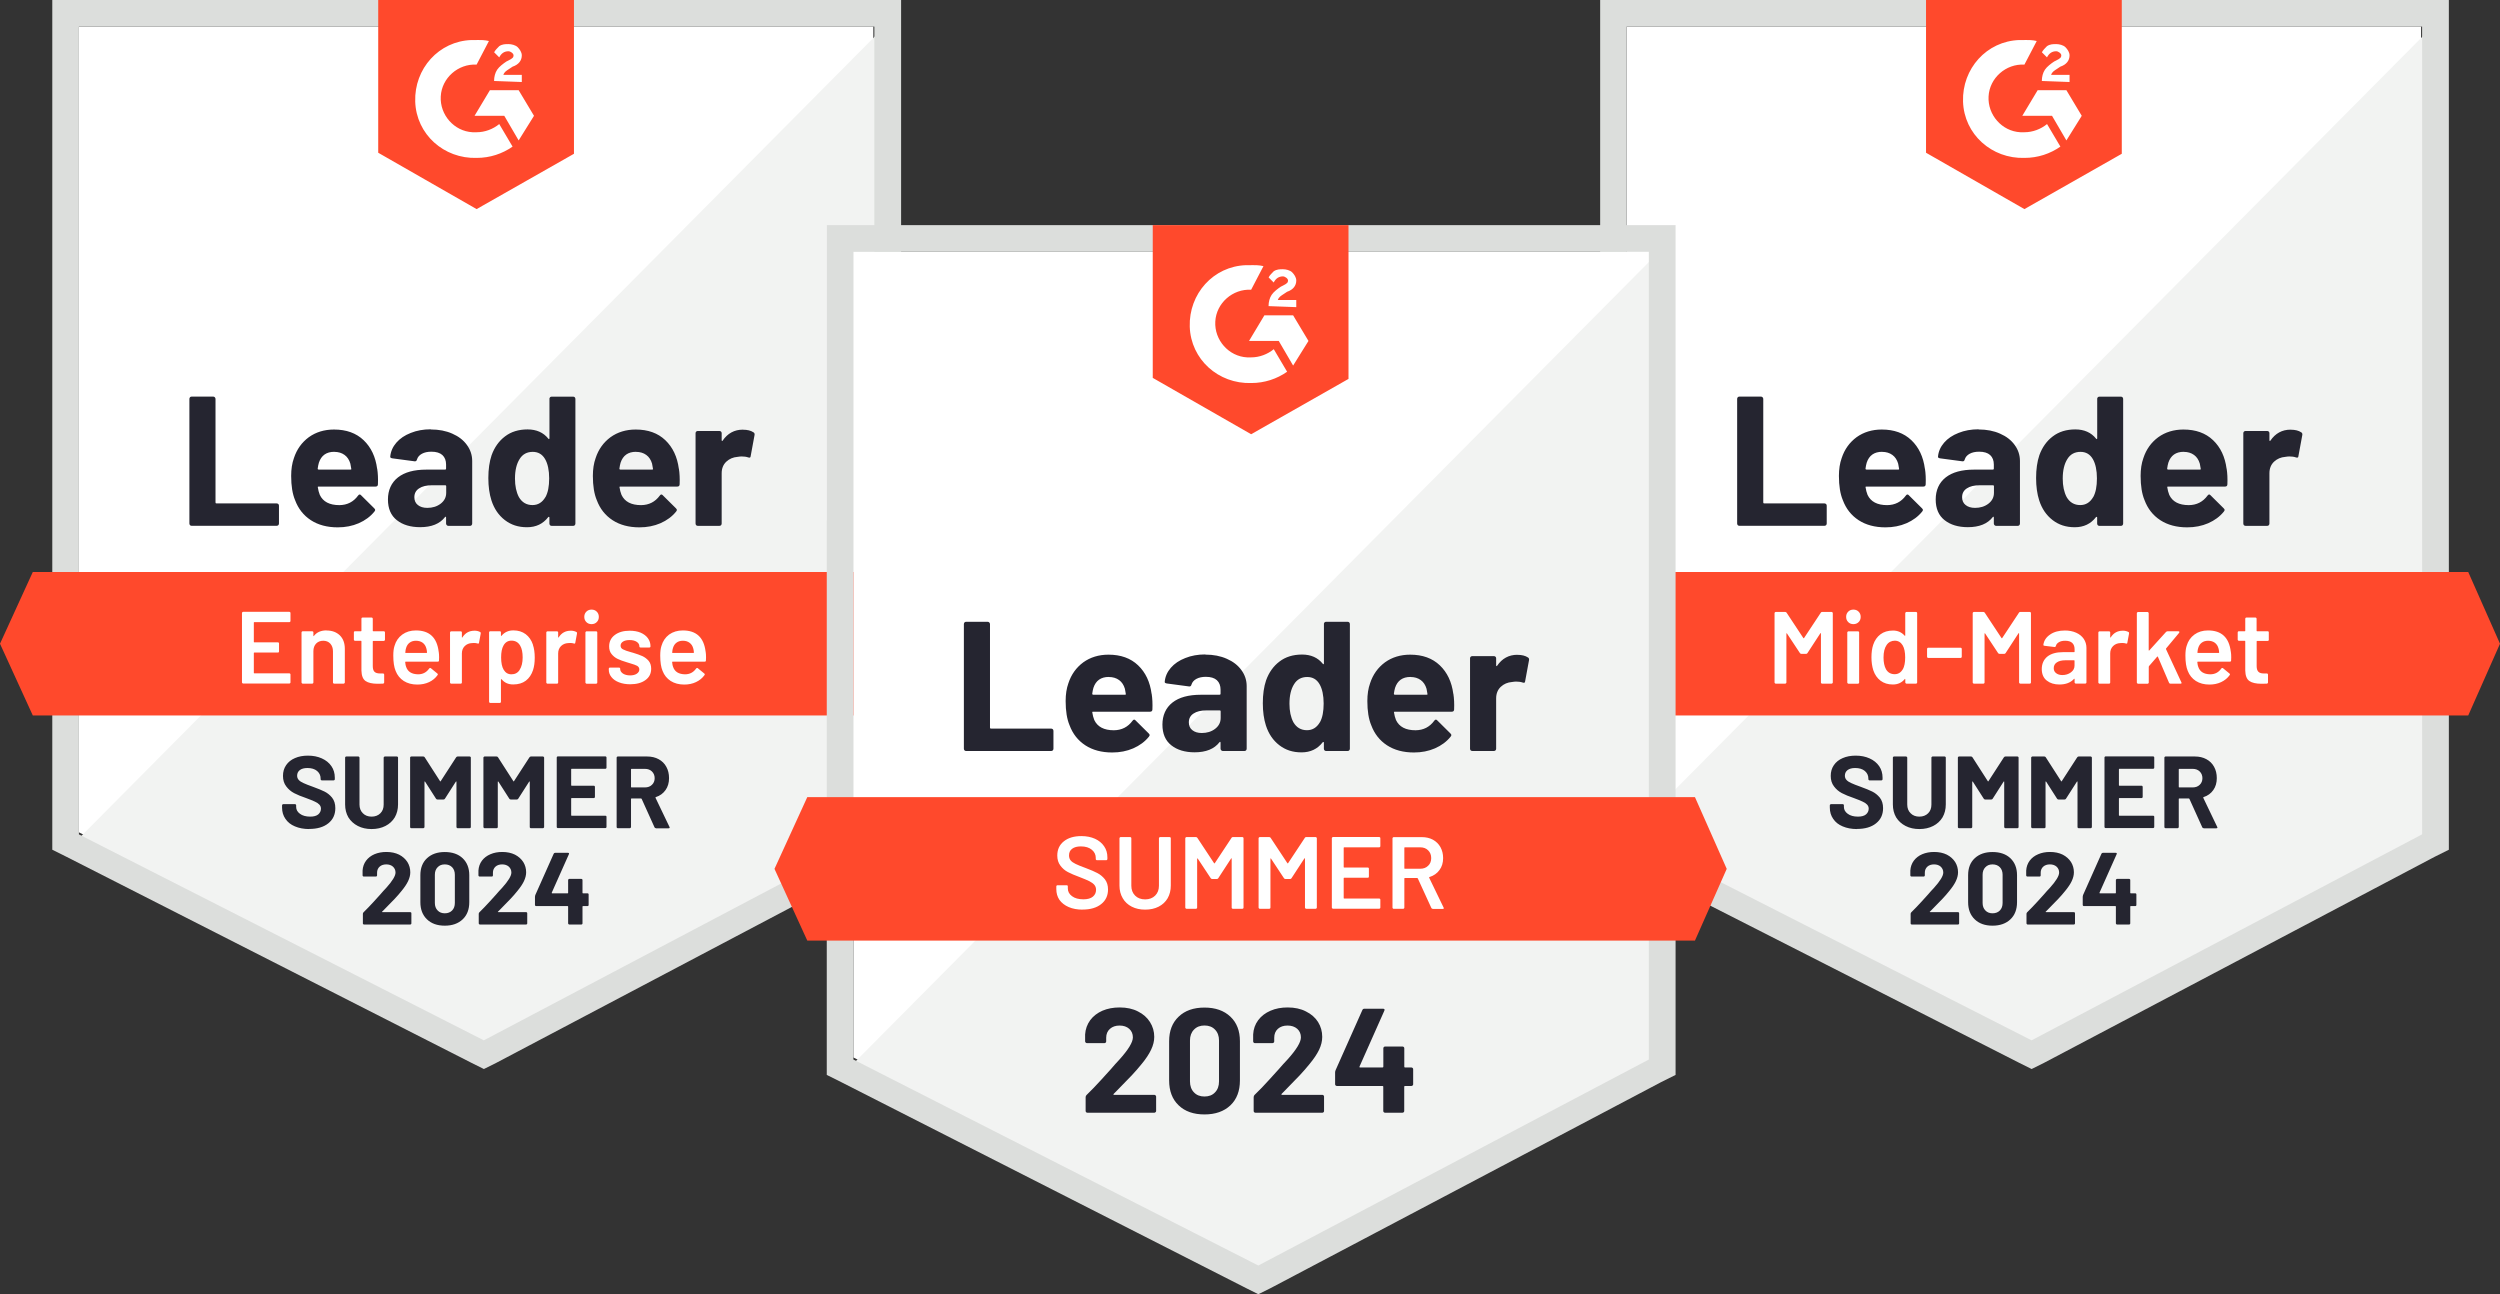
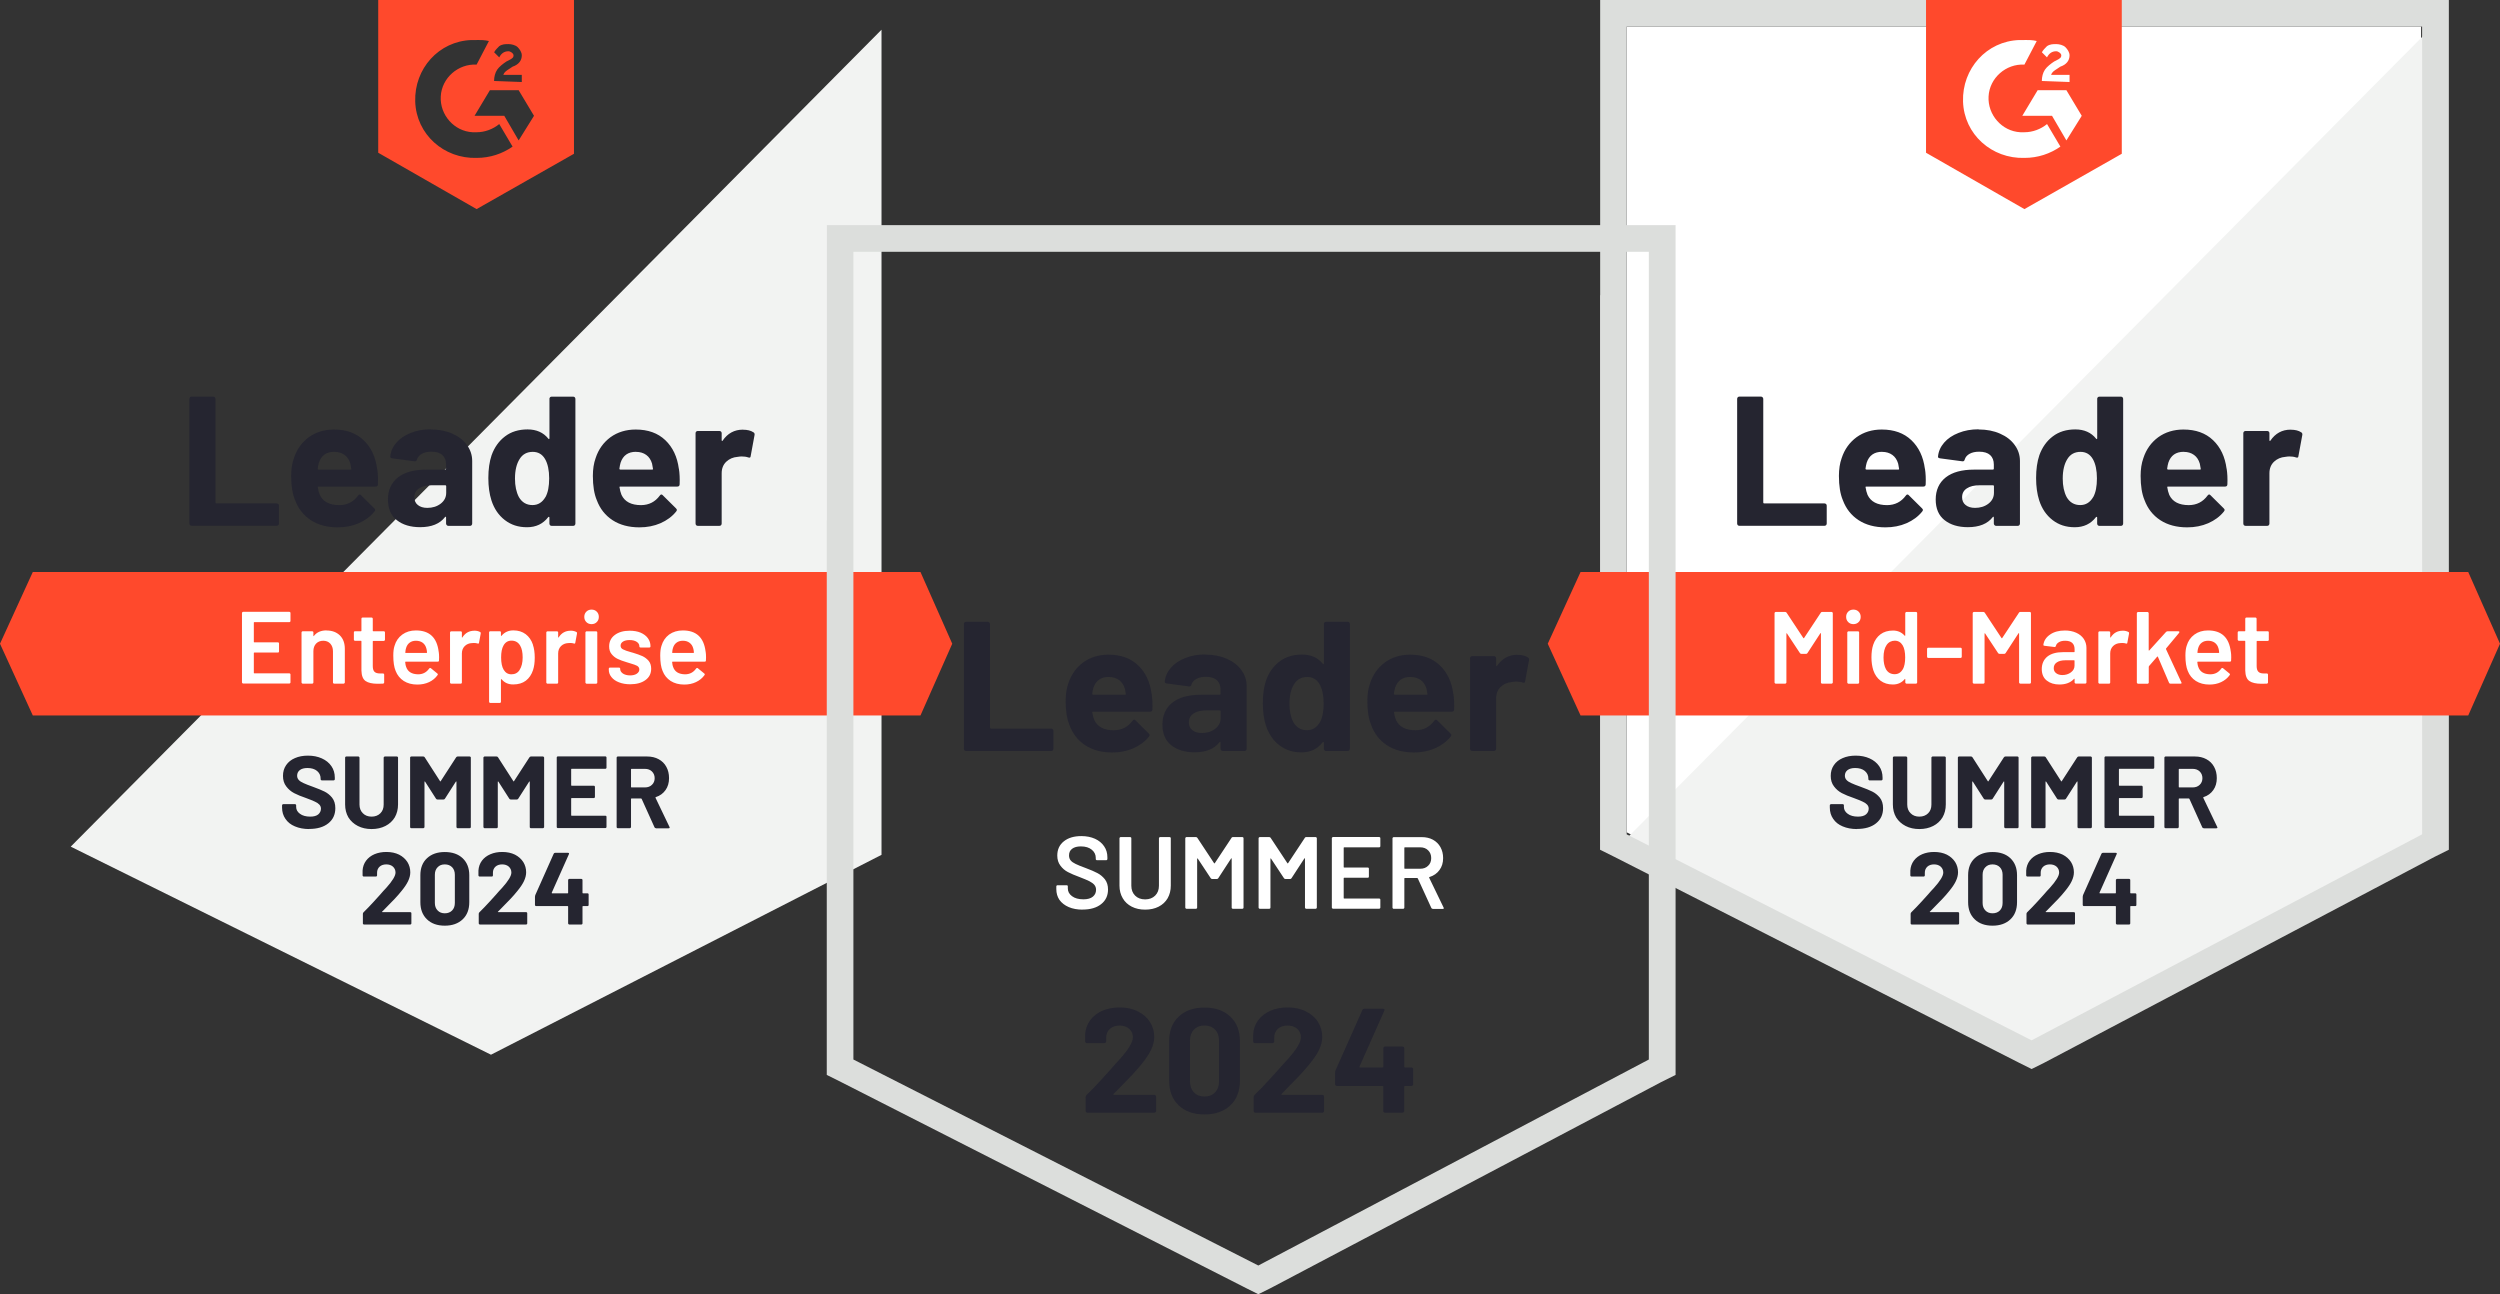
<svg xmlns="http://www.w3.org/2000/svg" id="b" width="436.52" height="225.98" viewBox="0 0 436.52 225.98">
  <rect x="0" y="0" width="436.52" height="225.98" fill="#333333" stroke="none" />
  <g id="c">
    <path d="M284.03,145.33l70.7,35.97,68.01-35.97V4.65h-138.71v140.67Z" fill="#fff" stroke-width="0" />
    <path d="M424.17,5.19l-141.57,142.64,73.38,36.33,68.19-34.9V5.19Z" fill="#f2f3f2" stroke-width="0" />
    <path d="M279.38,51.54v96.83l2.51,1.25,70.7,35.97,2.15,1.07,2.15-1.07,68.19-35.97,2.51-1.25V0h-148.19v51.54ZM284.03,145.69V4.65h138.89v141.03l-68.19,35.97-70.7-35.97Z" fill="#dcdedc" stroke-width="0" />
    <path d="M353.48,6.98c.72,0,1.43,0,2.15.18l-2.15,4.12c-3.22-.18-6.09,2.33-6.26,5.55-.18,3.22,2.33,6.09,5.55,6.26h.72c1.43,0,2.86-.54,3.94-1.43l2.33,3.94c-1.79,1.25-3.94,1.97-6.26,1.97-5.73.18-10.56-4.12-10.74-9.84-.18-5.73,4.12-10.56,9.84-10.74,0,0,.89,0,.89,0ZM360.81,15.75l2.68,4.47-2.68,4.3-2.51-4.3h-5.19l2.68-4.47h5.01ZM356.52,14.14c0-.72.18-1.43.54-1.97s1.07-1.07,1.61-1.43l.36-.18c.72-.36.89-.54.89-.89s-.54-.72-.89-.72c-.72,0-1.25.36-1.61,1.07l-.89-.89c.18-.36.54-.72.89-1.07.54-.36,1.07-.36,1.61-.36s1.25.18,1.61.54.72.89.72,1.43c0,.89-.54,1.61-1.61,1.97l-.54.36c-.54.36-.89.54-1.07,1.07h3.22v1.25s-4.83-.18-4.83-.18ZM353.48,36.51l17-9.66V0h-34.18v26.67s17.18,9.84,17.18,9.84ZM430.97,99.87h-154.99l-5.73,12.53,5.73,12.53h154.99l5.55-12.53-5.55-12.53Z" fill="#ff492c" stroke-width="0" />
    <path d="M303.7,91.81c-.11,0-.2-.04-.27-.11-.07-.08-.11-.18-.11-.29v-21.76c0-.11.04-.2.11-.29.07-.07.16-.11.27-.11h3.78c.11,0,.2.04.27.11.08.08.13.18.13.29v18.09c0,.11.05.16.16.16h10.52c.11,0,.2.04.29.11.07.08.11.18.11.29v3.11c0,.11-.04.2-.11.29-.08.07-.18.11-.29.11,0,0-14.85,0-14.85,0ZM336.11,81.83c.13.81.17,1.72.13,2.74-.01.26-.15.39-.41.39h-9.95c-.13,0-.17.05-.13.16.06.43.17.86.34,1.29.56,1.19,1.7,1.79,3.42,1.79,1.37-.01,2.46-.57,3.26-1.66.08-.13.18-.2.29-.2.07,0,.15.04.23.13l2.31,2.29c.11.11.16.2.16.29,0,.05-.04.14-.13.27-.7.87-1.62,1.55-2.74,2.04-1.11.48-2.33.72-3.67.72-1.85,0-3.41-.42-4.69-1.25-1.28-.84-2.2-2-2.76-3.51-.45-1.07-.68-2.48-.68-4.22,0-1.18.16-2.22.48-3.11.5-1.53,1.37-2.74,2.6-3.65,1.24-.89,2.71-1.34,4.4-1.34,2.15,0,3.87.62,5.17,1.86,1.3,1.24,2.09,2.91,2.36,4.99ZM328.62,78.89c-1.36,0-2.26.63-2.68,1.9-.08.29-.16.63-.21,1.04,0,.11.05.16.16.16h5.57c.13,0,.17-.05.13-.16-.11-.62-.16-.92-.16-.89-.19-.64-.52-1.15-1-1.5-.49-.36-1.09-.54-1.79-.54ZM345.49,74.99c1.4,0,2.64.24,3.74.73,1.1.48,1.95,1.14,2.56,1.99.61.84.91,1.77.91,2.79v10.92c0,.11-.04.2-.11.29-.07.07-.16.11-.27.11h-3.78c-.11,0-.2-.04-.27-.11-.08-.08-.13-.18-.13-.29v-1.06c0-.06-.02-.1-.05-.13-.05-.02-.09,0-.13.05-.91,1.18-2.36,1.77-4.35,1.77-1.68,0-3.04-.41-4.06-1.22-1.04-.81-1.56-2.02-1.56-3.62s.58-2.93,1.75-3.85c1.16-.91,2.81-1.36,4.96-1.36h3.28c.11,0,.16-.05.16-.16v-.72c0-.7-.21-1.26-.64-1.66-.43-.39-1.07-.59-1.93-.59-.66,0-1.21.12-1.65.36s-.73.57-.86,1c-.06.24-.2.35-.41.32l-3.9-.52c-.26-.05-.38-.14-.36-.29.08-.91.44-1.72,1.07-2.45.63-.73,1.47-1.29,2.52-1.7,1.04-.42,2.2-.63,3.49-.63ZM344.85,88.68c.92,0,1.7-.24,2.34-.73.64-.49.97-1.12.97-1.9v-1.16c0-.11-.05-.16-.16-.16h-2.31c-.97,0-1.72.18-2.27.55-.55.36-.82.87-.82,1.54,0,.58.2,1.04.61,1.36.41.33.95.5,1.65.5ZM366.18,69.66c0-.11.04-.2.11-.29.07-.07.16-.11.27-.11h3.78c.11,0,.2.04.27.11.07.08.11.18.11.29v21.76c0,.11-.04.2-.11.29-.07.07-.16.11-.27.11h-3.78c-.11,0-.2-.04-.27-.11-.07-.08-.11-.18-.11-.29v-1.06c0-.06-.02-.1-.07-.11-.05-.01-.09,0-.13.04-.91,1.18-2.14,1.77-3.7,1.77s-2.8-.42-3.88-1.25-1.87-1.98-2.34-3.44c-.36-1.12-.54-2.42-.54-3.9,0-1.53.19-2.86.57-3.99.5-1.38,1.28-2.48,2.34-3.28,1.06-.81,2.37-1.22,3.94-1.22,1.55,0,2.76.54,3.62,1.61.04.07.08.1.13.07.05-.02.07-.07.07-.13,0,0,0-6.89,0-6.89ZM365.5,86.79c.43-.79.64-1.87.64-3.26s-.24-2.56-.72-3.38c-.49-.84-1.21-1.25-2.15-1.25-1.01,0-1.78.42-2.29,1.25-.54.85-.81,1.99-.81,3.42,0,1.29.23,2.36.68,3.22.54.93,1.33,1.4,2.38,1.4.97,0,1.72-.47,2.26-1.4ZM388.79,81.83c.13.81.17,1.72.13,2.74-.01.26-.15.39-.41.39h-9.95c-.13,0-.17.05-.13.16.06.43.17.86.34,1.29.56,1.19,1.7,1.79,3.42,1.79,1.37-.01,2.46-.57,3.26-1.66.08-.13.18-.2.29-.2.07,0,.15.04.23.13l2.31,2.29c.11.11.16.2.16.29,0,.05-.04.14-.13.27-.7.87-1.62,1.55-2.74,2.04-1.11.48-2.33.72-3.67.72-1.85,0-3.41-.42-4.69-1.25-1.28-.84-2.2-2-2.76-3.51-.45-1.07-.68-2.48-.68-4.22,0-1.18.16-2.22.48-3.11.5-1.53,1.37-2.74,2.6-3.65,1.24-.89,2.71-1.34,4.4-1.34,2.15,0,3.87.62,5.17,1.86,1.3,1.24,2.09,2.91,2.36,4.99ZM381.29,78.89c-1.36,0-2.26.63-2.68,1.9-.08.29-.16.63-.21,1.04,0,.11.05.16.16.16h5.57c.13,0,.17-.05.13-.16-.11-.62-.16-.92-.16-.89-.19-.64-.52-1.15-1-1.5-.49-.36-1.09-.54-1.79-.54ZM399.97,75.03c.78,0,1.38.15,1.83.45.18.1.24.26.2.48l-.68,3.69c-.01.25-.16.32-.45.21-.32-.11-.7-.16-1.13-.16-.17,0-.4.02-.7.07-.78.06-1.43.34-1.97.84-.54.51-.81,1.19-.81,2.02v8.79c0,.11-.04.2-.11.29-.08.07-.18.11-.29.11h-3.76c-.11,0-.2-.04-.29-.11-.07-.08-.11-.18-.11-.29v-15.79c0-.11.04-.2.11-.27.08-.07.18-.11.29-.11h3.76c.11,0,.2.04.29.11.07.07.11.16.11.27v1.23c0,.06.02.1.05.13.05.02.08.01.11-.04.88-1.29,2.06-1.93,3.54-1.93Z" fill="#252530" stroke-width="0" />
    <path d="M317.91,106.99c.06-.1.14-.14.25-.14h1.65c.06,0,.11.02.14.07.05.04.07.08.07.14v12.1c0,.06-.02.11-.07.14-.04.05-.08.07-.14.07h-1.65c-.06,0-.11-.02-.16-.07-.04-.04-.05-.08-.05-.14v-8.54s-.01-.06-.04-.07c-.04-.01-.06,0-.07.04l-2.24,3.44c-.06.1-.14.14-.25.14h-.82c-.11,0-.19-.05-.25-.14l-2.26-3.42s-.03-.05-.05-.04c-.04.01-.05.04-.05.07v8.52c0,.06-.02.11-.07.14-.04.05-.08.07-.14.07h-1.65c-.06,0-.11-.02-.14-.07-.05-.04-.07-.08-.07-.14v-12.1c0-.06.02-.11.07-.14.04-.05.08-.07.14-.07h1.65c.11,0,.19.05.25.14l2.92,4.42s.05.04.07.04.04-.01.05-.04c0,0,2.92-4.42,2.92-4.42ZM323.62,108.98c-.37,0-.67-.12-.91-.36-.24-.24-.36-.54-.36-.91s.12-.67.36-.91c.24-.24.54-.36.91-.36s.67.12.91.36c.24.24.36.54.36.91s-.12.67-.36.91c-.24.24-.54.36-.91.36ZM322.76,119.38c-.06,0-.11-.02-.14-.07-.05-.04-.07-.08-.07-.14v-8.73c0-.06.02-.11.07-.14.04-.05.08-.07.14-.07h1.65c.06,0,.11.02.16.07.04.04.05.08.05.14v8.73c0,.06-.02.11-.05.14-.05.05-.1.07-.16.07h-1.65ZM332.68,107.06c0-.06.02-.11.07-.14.04-.05.08-.07.14-.07h1.65c.06,0,.11.02.16.07.04.04.05.08.05.14v12.1c0,.06-.02.11-.05.14-.05.05-.1.07-.16.07h-1.65c-.06,0-.11-.02-.14-.07-.05-.04-.07-.08-.07-.14v-.54s-.01-.06-.04-.07-.05,0-.07.04c-.52.62-1.21.93-2.06.93s-1.56-.22-2.15-.66c-.58-.44-1.01-1.06-1.27-1.84-.21-.67-.32-1.41-.32-2.24,0-.85.1-1.57.3-2.18.26-.79.69-1.4,1.27-1.84.58-.44,1.32-.66,2.2-.66.82,0,1.5.3,2.02.89.02.02.05.04.07.04.02-.01.04-.04.04-.07v-3.88h0ZM332.25,116.87c.27-.49.41-1.18.41-2.08s-.15-1.64-.45-2.13c-.32-.52-.78-.79-1.36-.79s-1.09.25-1.43.75c-.36.52-.54,1.25-.54,2.18,0,.84.14,1.52.43,2.06.33.57.84.86,1.52.86.61,0,1.08-.29,1.41-.86ZM336.69,114.88c-.06,0-.11-.02-.14-.05-.05-.05-.07-.1-.07-.16v-1.36c0-.06.02-.11.07-.16.04-.04.08-.05.14-.05h5.64c.06,0,.11.02.14.05.05.05.07.1.07.16v1.36c0,.06-.02.11-.07.16-.04.04-.08.05-.14.05h-5.64ZM352.51,106.99c.06-.1.14-.14.25-.14h1.65c.06,0,.11.02.16.07.04.04.05.08.05.14v12.1c0,.06-.02.11-.05.14-.05.05-.1.07-.16.07h-1.65c-.06,0-.11-.02-.14-.07-.05-.04-.07-.08-.07-.14v-8.54s-.01-.06-.04-.07c-.04-.01-.06,0-.07.04l-2.24,3.44c-.06.1-.14.14-.25.14h-.82c-.11,0-.19-.05-.25-.14l-2.26-3.42s-.03-.05-.05-.04c-.04.01-.05.04-.05.07v8.52c0,.06-.02.11-.05.14-.05.05-.1.07-.16.07h-1.65c-.06,0-.11-.02-.14-.07-.05-.04-.07-.08-.07-.14v-12.1c0-.06.02-.11.07-.14.04-.05.08-.07.14-.07h1.65c.11,0,.19.05.25.14l2.92,4.42s.05.04.07.04.04-.01.05-.04c0,0,2.92-4.42,2.92-4.42ZM360.53,110.09c.75,0,1.41.13,1.99.39s1.01.62,1.32,1.07c.31.47.47.99.47,1.57v6.03c0,.06-.02.11-.05.14-.05.05-.1.07-.16.07h-1.65c-.06,0-.11-.02-.14-.07-.05-.04-.07-.08-.07-.14v-.57s-.01-.06-.04-.07c-.02,0-.05.01-.07.04-.58.64-1.43.97-2.54.97-.89,0-1.63-.23-2.2-.68-.58-.45-.88-1.13-.88-2.02s.33-1.66.98-2.18c.64-.51,1.56-.77,2.74-.77h1.92c.06,0,.09-.03.09-.09v-.43c0-.47-.14-.83-.41-1.09-.27-.25-.69-.38-1.23-.38-.45,0-.82.08-1.09.25-.29.16-.47.38-.54.66-.04.14-.12.2-.25.18l-1.74-.21c-.06-.01-.11-.03-.14-.05-.05-.04-.07-.08-.05-.13.1-.73.49-1.32,1.18-1.79.68-.47,1.54-.7,2.58-.7ZM360.1,117.87c.58,0,1.09-.16,1.5-.47.42-.31.63-.7.63-1.18v-.84c0-.06-.03-.09-.09-.09h-1.5c-.63,0-1.13.12-1.49.36-.37.24-.55.58-.55,1.02,0,.38.14.67.43.88.27.21.63.32,1.07.32h0ZM370.64,110.12c.38,0,.72.08,1,.23.1.05.13.14.11.27l-.3,1.61c-.01.14-.1.18-.25.13-.18-.06-.39-.09-.63-.09-.16,0-.27,0-.36.02-.5.02-.92.2-1.25.52-.33.33-.5.76-.5,1.29v5.07c0,.06-.02.11-.05.14-.05.05-.1.07-.16.07h-1.65c-.06,0-.11-.02-.14-.07-.05-.04-.07-.08-.07-.14v-8.72c0-.06.02-.11.07-.16.04-.04.08-.05.14-.05h1.65c.06,0,.11.02.16.05.04.05.05.1.05.16v.81s.01.07.04.07c.01.01.03,0,.05-.04.5-.78,1.2-1.16,2.09-1.16ZM373.32,119.38c-.06,0-.11-.02-.14-.07-.05-.04-.07-.08-.07-.14v-12.1c0-.06.02-.11.07-.14.04-.05.08-.07.14-.07h1.65c.06,0,.11.02.14.07.05.04.07.08.07.14v6.46s.01.06.04.07c.02.01.05,0,.07-.04l2.9-3.2c.08-.08.17-.13.27-.13h1.9c.12,0,.18.04.18.13,0,.04-.02.08-.05.14l-2.27,2.72s-.04.08-.02.13l2.68,5.78s.04.08.04.11c0,.1-.07.14-.2.14h-1.74c-.12,0-.2-.05-.25-.16l-1.95-4.55s-.04-.04-.07-.05c-.02,0-.04.01-.05.04l-1.43,1.65s-.04.09-.04.13v2.74c0,.06-.02.11-.07.14-.04.05-.08.07-.14.07h-1.65ZM389.52,113.77c.05.3.07.63.07,1l-.02.55c0,.14-.07.21-.21.21h-5.6c-.06,0-.09.03-.09.09.04.39.09.66.16.81.29.86.98,1.29,2.09,1.31.81,0,1.46-.33,1.93-1,.05-.07.11-.11.18-.11.05,0,.09.02.13.05l1.11.91c.11.08.13.18.05.29-.37.52-.87.93-1.49,1.22-.61.29-1.29.43-2.04.43-.93,0-1.72-.21-2.38-.63-.64-.42-1.12-1-1.41-1.75-.27-.64-.41-1.54-.41-2.68,0-.69.07-1.25.21-1.68.24-.84.69-1.5,1.36-1.99.66-.48,1.45-.72,2.38-.72,2.35,0,3.67,1.23,3.97,3.69ZM385.55,111.88c-.44,0-.81.11-1.11.34-.29.21-.49.52-.61.91-.07.2-.12.47-.14.79-.02.06,0,.09.07.09h3.63c.06,0,.09-.03.09-.09-.02-.3-.06-.52-.11-.68-.11-.43-.32-.76-.63-1-.32-.24-.72-.36-1.2-.36h0ZM396.16,111.7c0,.06-.02.11-.05.14-.05.05-.1.07-.16.07h-1.83c-.06,0-.09.03-.09.09v4.31c0,.45.1.78.3.98.19.2.5.3.93.3h.54c.06,0,.11.02.14.05.05.05.07.1.07.16v1.34c0,.13-.07.21-.21.23l-.93.02c-.94,0-1.65-.16-2.11-.48s-.7-.93-.72-1.83v-5.1c0-.06-.03-.09-.09-.09h-1.02c-.06,0-.11-.02-.14-.07-.05-.04-.07-.08-.07-.14v-1.25c0-.06.02-.11.07-.16.04-.04.08-.05.14-.05h1.02c.06,0,.09-.03.09-.09v-2.09c0-.06.02-.11.07-.16.04-.04.08-.05.14-.05h1.56c.06,0,.11.02.14.05.05.05.07.1.07.16v2.09c0,.06.03.09.09.09h1.83c.06,0,.11.02.16.05.04.05.05.1.05.16,0,0,0,1.25,0,1.25Z" fill="#fff" stroke-width="0" />
    <path d="M324.25,144.76c-.95,0-1.79-.16-2.51-.47-.72-.3-1.26-.73-1.65-1.31-.39-.56-.59-1.22-.59-1.97v-.39c0-.06.02-.11.07-.14.04-.05.08-.07.14-.07h2.04c.06,0,.11.02.16.07.04.04.05.08.05.14v.27c0,.48.22.88.66,1.2.44.33,1.04.5,1.79.5.63,0,1.1-.13,1.41-.39.31-.27.47-.61.47-1,0-.29-.1-.52-.29-.72-.19-.2-.45-.38-.79-.52-.32-.16-.84-.36-1.56-.63-.8-.27-1.48-.55-2.04-.84-.55-.29-1.01-.68-1.38-1.18-.38-.49-.57-1.1-.57-1.83s.18-1.34.55-1.88c.37-.54.88-.95,1.54-1.23.66-.29,1.41-.43,2.27-.43.91,0,1.71.16,2.42.48.72.32,1.28.78,1.68,1.36.39.57.59,1.24.59,2v.27c0,.06-.02.11-.05.14-.05.05-.1.07-.16.07h-2.06c-.06,0-.11-.02-.14-.07-.05-.04-.07-.08-.07-.14v-.14c0-.5-.2-.93-.61-1.29-.42-.35-.98-.52-1.7-.52-.56,0-1,.12-1.32.36-.31.24-.47.57-.47.98,0,.3.1.55.29.75.18.2.45.38.82.54.36.17.92.39,1.68.66.85.31,1.51.58,1.99.82.49.24.93.59,1.32,1.06.38.48.57,1.09.57,1.84,0,1.12-.41,2-1.23,2.65-.82.66-1.94.98-3.35.98ZM335.15,144.76c-.92,0-1.72-.18-2.42-.54-.7-.36-1.25-.86-1.65-1.5-.38-.66-.57-1.41-.57-2.26v-8.16c0-.06.02-.11.05-.14.05-.05.1-.07.16-.07h2.09c.06,0,.11.02.14.07.05.04.07.08.07.14v8.18c0,.63.2,1.14.59,1.52.38.39.89.59,1.52.59s1.15-.2,1.54-.59.57-.89.57-1.52v-8.18c0-.06.02-.11.07-.14.04-.05.08-.07.14-.07h2.09c.06,0,.11.02.16.07.04.04.05.08.05.14v8.16c0,.85-.19,1.6-.57,2.26-.39.64-.94,1.15-1.63,1.5-.7.36-1.52.54-2.43.54ZM349.91,132.23c.06-.1.14-.14.25-.14h2.09c.06,0,.11.02.16.07.04.04.05.08.05.14v12.1c0,.06-.02.11-.05.14-.05.05-.1.07-.16.07h-2.09c-.06,0-.11-.02-.14-.07-.05-.04-.07-.08-.07-.14v-7.89s-.01-.07-.04-.07-.05.02-.07.05l-1.9,2.97c-.06.1-.14.14-.25.14h-1.06c-.11,0-.19-.05-.25-.14l-1.9-2.97s-.05-.05-.07-.05c-.02.01-.04.04-.04.09v7.87c0,.06-.02.11-.07.14-.04.05-.08.07-.14.07h-2.09c-.06,0-.11-.02-.16-.07-.04-.04-.05-.08-.05-.14v-12.1c0-.06.02-.11.05-.14.05-.05.1-.07.16-.07h2.09c.11,0,.19.05.25.14l2.68,4.17c.04.07.07.07.11,0l2.7-4.17h0ZM362.71,132.23c.06-.1.14-.14.25-.14h2.09c.06,0,.11.02.14.07.05.04.07.08.07.14v12.1c0,.06-.02.11-.07.14-.04.05-.08.07-.14.07h-2.09c-.06,0-.11-.02-.16-.07-.04-.04-.05-.08-.05-.14v-7.89s-.01-.07-.04-.07-.05.02-.07.05l-1.9,2.97c-.06.1-.14.14-.25.14h-1.06c-.11,0-.19-.05-.25-.14l-1.9-2.97s-.05-.05-.07-.05c-.02.01-.04.04-.04.09v7.87c0,.06-.02.11-.05.14-.05.05-.1.07-.16.07h-2.09c-.06,0-.11-.02-.14-.07-.05-.04-.07-.08-.07-.14v-12.1c0-.06.02-.11.07-.14.04-.05.08-.07.14-.07h2.09c.11,0,.19.05.25.14l2.68,4.17c.04.07.07.07.11,0,0,0,2.7-4.17,2.7-4.17ZM376.15,134.03c0,.06-.02.11-.05.14-.05.05-.1.07-.16.07h-5.87c-.06,0-.09.03-.09.09v2.77c0,.06.03.09.09.09h3.85c.06,0,.11.02.14.05.05.05.07.1.07.16v1.74c0,.06-.02.11-.07.16-.04.04-.08.05-.14.05h-3.85c-.06,0-.09.03-.09.09v2.9c0,.06.03.09.09.09h5.87c.06,0,.11.02.16.05.04.05.05.1.05.16v1.74c0,.06-.02.11-.05.14-.05.05-.1.07-.16.07h-8.27c-.06,0-.11-.02-.16-.07-.04-.04-.05-.08-.05-.14v-12.1c0-.06.02-.11.05-.14.05-.05.1-.07.16-.07h8.27c.06,0,.11.02.16.07.04.04.05.08.05.14,0,0,0,1.74,0,1.74ZM384.78,144.61c-.12,0-.2-.05-.25-.16l-2.24-4.96s-.06-.07-.11-.07h-1.66c-.06,0-.09.03-.09.09v4.89c0,.06-.02.11-.07.14-.04.05-.08.07-.14.07h-2.09c-.06,0-.11-.02-.16-.07-.04-.04-.05-.08-.05-.14v-12.1c0-.06.02-.11.05-.14.05-.05.1-.07.16-.07h5.12c.76,0,1.43.16,2,.47.58.31,1.03.75,1.34,1.32.32.57.48,1.23.48,1.99,0,.81-.2,1.5-.61,2.08-.41.58-.97,1-1.7,1.23-.06.02-.08.07-.05.13l2.43,5.07s.04.08.04.11c0,.1-.07.14-.2.14,0,0-2.2,0-2.2,0ZM380.52,134.25c-.06,0-.09.03-.09.09v3.06c0,.06.03.09.09.09h2.34c.5,0,.91-.15,1.22-.45.32-.3.48-.69.48-1.16s-.16-.87-.48-1.18c-.31-.3-.72-.45-1.22-.45,0,0-2.34,0-2.34,0ZM336.97,159.16s-.03.05-.02.07c.01.02.04.04.07.04h4.85c.06,0,.11.02.16.05.04.05.05.1.05.16v1.74c0,.06-.02.11-.05.14-.05.05-.1.07-.16.07h-8.05c-.06,0-.11-.02-.16-.07-.04-.04-.05-.08-.05-.14v-1.65c0-.11.04-.2.11-.27.58-.57,1.18-1.19,1.79-1.86.61-.68.99-1.1,1.15-1.27.33-.39.67-.77,1.02-1.13,1.09-1.21,1.63-2.1,1.63-2.68,0-.42-.15-.76-.45-1.04-.3-.26-.69-.39-1.16-.39s-.87.13-1.16.39c-.3.27-.45.63-.45,1.07v.45c0,.06-.02.11-.07.16-.04.04-.08.05-.14.05h-2.11c-.06,0-.11-.02-.14-.05-.05-.05-.07-.1-.07-.16v-.84c.04-.64.24-1.22.61-1.72.37-.49.86-.87,1.47-1.13.62-.26,1.31-.39,2.08-.39.85,0,1.59.16,2.22.47.62.32,1.1.75,1.45,1.29.33.54.5,1.13.5,1.79,0,.5-.13,1.01-.38,1.54s-.63,1.09-1.13,1.7c-.37.47-.77.92-1.2,1.38s-1.07,1.11-1.92,1.97c0,0-.27.27-.27.27ZM347.91,161.63c-1.31,0-2.35-.37-3.11-1.11-.76-.73-1.15-1.72-1.15-2.99v-4.72c0-1.24.38-2.23,1.15-2.95s1.8-1.09,3.11-1.09c1.31,0,2.36.36,3.13,1.09.76.73,1.15,1.71,1.15,2.95v4.72c0,1.26-.38,2.26-1.15,2.99-.78.74-1.82,1.11-3.13,1.11ZM347.91,159.47c.54,0,.97-.17,1.29-.5.31-.32.47-.76.47-1.31v-4.92c0-.55-.16-.98-.47-1.31-.32-.33-.75-.5-1.29-.5s-.94.17-1.25.5c-.32.32-.48.76-.48,1.31v4.92c0,.55.16.98.48,1.31.31.33.73.5,1.25.5ZM357.2,159.16s-.03.05-.02.07c.01.02.04.04.07.04h4.85c.06,0,.11.02.16.05.04.05.05.1.05.16v1.74c0,.06-.02.11-.05.14-.05.05-.1.07-.16.07h-8.05c-.06,0-.11-.02-.14-.07-.05-.04-.07-.08-.07-.14v-1.65c0-.11.04-.2.11-.27.58-.57,1.18-1.19,1.79-1.86.61-.68.99-1.1,1.15-1.27.33-.39.67-.77,1.02-1.13,1.09-1.21,1.63-2.1,1.63-2.68,0-.42-.15-.76-.45-1.04-.3-.26-.69-.39-1.16-.39s-.87.13-1.16.39c-.3.27-.45.63-.45,1.07v.45c0,.06-.02.11-.05.16-.05.04-.1.05-.16.05h-2.11c-.06,0-.11-.02-.14-.05-.05-.05-.07-.1-.07-.16v-.84c.04-.64.24-1.22.61-1.72.37-.49.87-.87,1.49-1.13.61-.26,1.29-.39,2.06-.39.85,0,1.59.16,2.22.47.62.32,1.1.75,1.45,1.29.33.54.5,1.13.5,1.79,0,.5-.13,1.01-.38,1.54s-.63,1.09-1.13,1.7c-.37.47-.77.92-1.2,1.38s-1.07,1.11-1.92,1.97c0,0-.27.27-.27.27ZM372.82,155.98c.06,0,.11.02.16.05.04.05.05.1.05.16v1.81c0,.06-.02.11-.05.16-.05.04-.1.05-.16.05h-.77c-.06,0-.09.03-.09.09v2.92c0,.06-.02.11-.05.14-.05.05-.1.07-.16.07h-2.09c-.06,0-.11-.02-.14-.07-.05-.04-.07-.08-.07-.14v-2.92c0-.06-.03-.09-.09-.09h-5.49c-.06,0-.11-.02-.14-.05-.05-.05-.07-.1-.07-.16v-1.43c0-.07.02-.16.05-.27l3.22-7.23c.05-.11.13-.16.25-.16h2.24c.08,0,.14.02.18.07.02.04.02.1-.02.18l-2.99,6.71s-.01.05,0,.07c.01.02.03.04.05.04h2.72c.06,0,.09-.03.09-.09v-2.22c0-.06.02-.11.07-.14.04-.05.08-.07.14-.07h2.09c.06,0,.11.02.16.07.04.04.05.08.05.14v2.22c0,.06.03.09.09.09,0,0,.77,0,.77,0Z" fill="#252530" stroke-width="0" />
-     <path d="M13.78,145.33l70.7,35.97,68.01-35.97V4.65H13.78v140.67Z" fill="#fff" stroke-width="0" />
    <path d="M153.92,5.19L12.35,147.83l73.38,36.33,68.19-34.9V5.19Z" fill="#f2f3f2" stroke-width="0" />
-     <path d="M9.13,51.54v96.83l2.51,1.25,70.7,35.97,2.15,1.07,2.15-1.07,68.19-35.97,2.51-1.25V0H9.13v51.54ZM13.78,145.69V4.65h138.89v141.03l-68.19,35.97L13.78,145.69Z" fill="#dcdedc" stroke-width="0" />
    <path d="M83.22,6.98c.72,0,1.43,0,2.15.18l-2.15,4.12c-3.22-.18-6.09,2.33-6.26,5.55-.18,3.22,2.33,6.09,5.55,6.26h.72c1.43,0,2.86-.54,3.94-1.43l2.33,3.94c-1.79,1.25-3.94,1.97-6.26,1.97-5.73.18-10.56-4.12-10.74-9.84-.18-5.73,4.12-10.56,9.84-10.74,0,0,.89,0,.89,0ZM90.56,15.75l2.68,4.47-2.68,4.3-2.51-4.3h-5.19l2.68-4.47h5.01ZM86.27,14.14c0-.72.18-1.43.54-1.97s1.07-1.07,1.61-1.43l.36-.18c.72-.36.89-.54.89-.89s-.54-.72-.89-.72c-.72,0-1.25.36-1.61,1.07l-.89-.89c.18-.36.54-.72.89-1.07.54-.36,1.07-.36,1.61-.36s1.25.18,1.61.54.72.89.72,1.43c0,.89-.54,1.61-1.61,1.97l-.54.36c-.54.36-.89.54-1.07,1.07h3.22v1.25s-4.83-.18-4.83-.18ZM83.22,36.51l17-9.66V0h-34.18v26.67s17.18,9.84,17.18,9.84ZM160.72,99.87H5.73l-5.73,12.53,5.73,12.53h154.99l5.55-12.53-5.55-12.53Z" fill="#ff492c" stroke-width="0" />
    <path d="M33.45,91.81c-.11,0-.2-.04-.27-.11-.07-.08-.11-.18-.11-.29v-21.76c0-.11.04-.2.11-.29.07-.07.16-.11.27-.11h3.78c.11,0,.2.04.27.11.08.08.13.18.13.29v18.09c0,.11.05.16.16.16h10.52c.11,0,.2.04.29.11.07.08.11.18.11.29v3.11c0,.11-.04.2-.11.29-.08.07-.18.11-.29.11,0,0-14.85,0-14.85,0ZM65.86,81.83c.13.81.17,1.72.13,2.74-.01.26-.15.39-.41.39h-9.95c-.13,0-.17.05-.13.16.06.43.17.86.34,1.29.56,1.19,1.7,1.79,3.42,1.79,1.37-.01,2.46-.57,3.26-1.66.08-.13.18-.2.29-.2.07,0,.15.04.23.13l2.31,2.29c.11.11.16.2.16.29,0,.05-.04.14-.13.27-.7.87-1.62,1.55-2.74,2.04-1.11.48-2.33.72-3.67.72-1.85,0-3.41-.42-4.69-1.25-1.28-.84-2.2-2-2.76-3.51-.45-1.07-.68-2.48-.68-4.22,0-1.18.16-2.22.48-3.11.5-1.53,1.37-2.74,2.6-3.65,1.24-.89,2.71-1.34,4.4-1.34,2.15,0,3.87.62,5.17,1.86,1.3,1.24,2.09,2.91,2.36,4.99ZM58.36,78.89c-1.36,0-2.26.63-2.68,1.9-.08.29-.16.63-.21,1.04,0,.11.05.16.16.16h5.57c.13,0,.17-.05.13-.16-.11-.62-.16-.92-.16-.89-.19-.64-.52-1.15-1-1.5-.49-.36-1.09-.54-1.79-.54ZM75.24,74.99c1.4,0,2.64.24,3.74.73,1.1.48,1.95,1.14,2.56,1.99.61.84.91,1.77.91,2.79v10.92c0,.11-.04.2-.11.29-.07.07-.16.11-.27.11h-3.78c-.11,0-.2-.04-.27-.11-.08-.08-.13-.18-.13-.29v-1.06c0-.06-.02-.1-.05-.13-.05-.02-.09,0-.13.05-.91,1.18-2.36,1.77-4.35,1.77-1.68,0-3.04-.41-4.06-1.22-1.04-.81-1.56-2.02-1.56-3.62s.58-2.93,1.75-3.85c1.16-.91,2.81-1.36,4.96-1.36h3.28c.11,0,.16-.05.16-.16v-.72c0-.7-.21-1.26-.64-1.66-.43-.39-1.07-.59-1.93-.59-.66,0-1.21.12-1.65.36s-.73.57-.86,1c-.06.24-.2.35-.41.32l-3.9-.52c-.26-.05-.38-.14-.36-.29.08-.91.44-1.72,1.07-2.45.63-.73,1.47-1.29,2.52-1.7,1.04-.42,2.2-.63,3.49-.63ZM74.6,88.68c.92,0,1.7-.24,2.34-.73.64-.49.97-1.12.97-1.9v-1.16c0-.11-.05-.16-.16-.16h-2.31c-.97,0-1.72.18-2.27.55-.55.36-.82.87-.82,1.54,0,.58.2,1.04.61,1.36.41.33.95.5,1.65.5ZM95.93,69.66c0-.11.04-.2.11-.29.07-.07.16-.11.27-.11h3.78c.11,0,.2.04.27.11.07.08.11.18.11.29v21.76c0,.11-.04.2-.11.29-.07.07-.16.11-.27.11h-3.78c-.11,0-.2-.04-.27-.11-.07-.08-.11-.18-.11-.29v-1.06c0-.06-.02-.1-.07-.11-.05-.01-.09,0-.13.04-.91,1.18-2.14,1.77-3.7,1.77s-2.8-.42-3.88-1.25-1.87-1.98-2.34-3.44c-.36-1.12-.54-2.42-.54-3.9,0-1.53.19-2.86.57-3.99.5-1.38,1.28-2.48,2.34-3.28,1.06-.81,2.37-1.22,3.94-1.22,1.55,0,2.76.54,3.62,1.61.04.07.08.1.13.07.05-.02.07-.07.07-.13,0,0,0-6.89,0-6.89ZM95.25,86.79c.43-.79.64-1.87.64-3.26s-.24-2.56-.72-3.38c-.49-.84-1.21-1.25-2.15-1.25-1.01,0-1.78.42-2.29,1.25-.54.85-.81,1.99-.81,3.42,0,1.29.23,2.36.68,3.22.54.93,1.33,1.4,2.38,1.4.97,0,1.72-.47,2.26-1.4ZM118.54,81.83c.13.81.17,1.72.13,2.74-.01.26-.15.39-.41.39h-9.95c-.13,0-.17.05-.13.16.06.43.17.86.34,1.29.56,1.19,1.7,1.79,3.42,1.79,1.37-.01,2.46-.57,3.26-1.66.08-.13.18-.2.29-.2.07,0,.15.04.23.13l2.31,2.29c.11.11.16.2.16.29,0,.05-.04.14-.13.27-.7.87-1.62,1.55-2.74,2.04-1.11.48-2.33.72-3.67.72-1.85,0-3.41-.42-4.69-1.25-1.28-.84-2.2-2-2.76-3.51-.45-1.07-.68-2.48-.68-4.22,0-1.18.16-2.22.48-3.11.5-1.53,1.37-2.74,2.6-3.65,1.24-.89,2.71-1.34,4.4-1.34,2.15,0,3.87.62,5.17,1.86,1.3,1.24,2.09,2.91,2.36,4.99ZM111.04,78.89c-1.36,0-2.26.63-2.68,1.9-.08.29-.16.63-.21,1.04,0,.11.05.16.16.16h5.57c.13,0,.17-.05.13-.16-.11-.62-.16-.92-.16-.89-.19-.64-.52-1.15-1-1.5-.49-.36-1.09-.54-1.79-.54ZM129.72,75.03c.78,0,1.38.15,1.83.45.18.1.24.26.2.48l-.68,3.69c-.01.25-.16.32-.45.21-.32-.11-.7-.16-1.13-.16-.17,0-.4.02-.7.07-.78.06-1.43.34-1.97.84-.54.51-.81,1.19-.81,2.02v8.79c0,.11-.04.2-.11.29-.08.07-.18.11-.29.11h-3.76c-.11,0-.2-.04-.29-.11-.07-.08-.11-.18-.11-.29v-15.79c0-.11.04-.2.11-.27.08-.07.18-.11.29-.11h3.76c.11,0,.2.04.29.11.07.07.11.16.11.27v1.23c0,.06.02.1.05.13.05.02.08.01.11-.04.88-1.29,2.06-1.93,3.54-1.93Z" fill="#252530" stroke-width="0" />
    <path d="M50.72,108.42c0,.06-.02.11-.05.14-.05.05-.1.07-.16.07h-6.1c-.06,0-.09.03-.09.09v3.35c0,.06.03.09.09.09h4.1c.06,0,.11.02.16.05.04.05.05.1.05.16v1.36c0,.06-.02.11-.05.16-.05.04-.1.05-.16.05h-4.1c-.06,0-.09.03-.09.09v3.45c0,.06.03.09.09.09h6.1c.06,0,.11.02.16.07.04.04.05.08.05.14v1.36c0,.06-.02.11-.05.14-.05.05-.1.07-.16.07h-8.05c-.06,0-.11-.02-.14-.07-.05-.04-.07-.08-.07-.14v-12.1c0-.06.02-.11.07-.14.04-.05.08-.07.14-.07h8.05c.06,0,.11.02.16.07.04.04.05.08.05.14v1.36h0ZM57.02,110.09c.97,0,1.74.29,2.33.86.57.57.86,1.35.86,2.34v5.87c0,.06-.02.11-.07.14-.04.05-.08.07-.14.07h-1.65c-.06,0-.11-.02-.16-.07-.04-.04-.05-.08-.05-.14v-5.44c0-.55-.16-1-.47-1.34-.31-.33-.72-.5-1.23-.5s-.93.17-1.25.5c-.31.33-.47.78-.47,1.32v5.46c0,.06-.02.11-.05.14-.05.05-.1.07-.16.07h-1.65c-.06,0-.11-.02-.14-.07-.05-.04-.07-.08-.07-.14v-8.72c0-.06.02-.11.07-.16.04-.04.08-.05.14-.05h1.65c.06,0,.11.02.16.05.04.05.05.1.05.16v.57s.01.06.04.07c.02.01.04,0,.05-.04.49-.64,1.23-.97,2.22-.97ZM67.22,111.7c0,.06-.02.11-.07.14-.04.05-.08.07-.14.07h-1.83c-.06,0-.09.03-.09.09v4.31c0,.45.1.78.29.98.2.2.52.3.95.3h.54c.06,0,.11.02.14.05.05.05.07.1.07.16v1.34c0,.13-.07.21-.21.23l-.93.02c-.94,0-1.65-.16-2.11-.48s-.7-.93-.72-1.83v-5.1c0-.06-.03-.09-.09-.09h-1.02c-.06,0-.11-.02-.16-.07-.04-.04-.05-.08-.05-.14v-1.25c0-.06.02-.11.05-.16.05-.04.1-.05.16-.05h1.02c.06,0,.09-.03.09-.09v-2.09c0-.06.02-.11.05-.16.05-.04.1-.05.16-.05h1.56c.06,0,.11.02.14.05.05.05.07.1.07.16v2.09c0,.06.03.09.09.09h1.83c.06,0,.11.02.14.05.05.05.07.1.07.16,0,0,0,1.25,0,1.25ZM76.6,113.77c.05.3.07.63.07,1l-.02.55c0,.14-.07.21-.21.21h-5.6c-.06,0-.09.03-.09.09.04.39.09.66.16.81.29.86.98,1.29,2.09,1.31.81,0,1.46-.33,1.93-1,.05-.07.11-.11.18-.11.05,0,.09.02.13.05l1.11.91c.11.08.13.18.05.29-.37.52-.86.93-1.47,1.22-.62.29-1.31.43-2.06.43-.93,0-1.72-.21-2.38-.63-.64-.42-1.12-1-1.41-1.75-.27-.64-.41-1.54-.41-2.68,0-.69.07-1.25.21-1.68.24-.84.69-1.5,1.36-1.99.66-.48,1.45-.72,2.38-.72,2.35,0,3.67,1.23,3.97,3.69ZM72.63,111.88c-.44,0-.81.11-1.11.34-.29.21-.49.52-.61.91-.07.2-.12.47-.14.79-.02.06,0,.09.07.09h3.63c.06,0,.09-.03.09-.09-.02-.3-.06-.52-.11-.68-.11-.43-.32-.76-.63-1-.32-.24-.72-.36-1.2-.36h0ZM82.83,110.12c.38,0,.72.08,1,.23.1.05.13.14.11.27l-.3,1.61c-.01.14-.1.18-.25.13-.18-.06-.39-.09-.63-.09-.16,0-.27,0-.36.02-.5.02-.92.2-1.25.52-.33.33-.5.76-.5,1.29v5.07c0,.06-.02.11-.05.14-.05.05-.1.07-.16.07h-1.65c-.06,0-.11-.02-.14-.07-.05-.04-.07-.08-.07-.14v-8.72c0-.06.02-.11.07-.16.04-.04.08-.05.14-.05h1.65c.06,0,.11.02.16.05.04.05.05.1.05.16v.81s0,.07.02.07c.02.01.05,0,.07-.04.5-.78,1.2-1.16,2.09-1.16ZM93.05,112.59c.21.61.32,1.35.32,2.24s-.1,1.57-.3,2.18c-.26.79-.68,1.4-1.25,1.84-.58.44-1.32.66-2.2.66s-1.53-.3-2.04-.91c-.02-.02-.05-.03-.07-.02-.02.01-.04.04-.04.07v3.88c0,.06-.02.11-.05.14-.05.05-.1.07-.16.07h-1.65c-.06,0-.11-.02-.14-.07-.05-.04-.07-.08-.07-.14v-12.1c0-.06.02-.11.07-.16.04-.04.08-.05.14-.05h1.65c.06,0,.11.02.16.05.04.05.05.1.05.16v.54s.01.06.04.07c.02.01.05,0,.07-.04.52-.62,1.21-.93,2.06-.93s1.56.22,2.15.66c.58.44,1.01,1.06,1.27,1.84ZM90.72,116.98c.36-.55.54-1.28.54-2.18s-.14-1.56-.43-2.06c-.33-.58-.84-.88-1.52-.88-.62,0-1.09.29-1.4.86-.27.47-.41,1.16-.41,2.08s.15,1.66.45,2.15c.31.52.76.79,1.34.79.63,0,1.11-.25,1.43-.75ZM99.64,110.12c.38,0,.72.08,1,.23.1.05.13.14.11.27l-.3,1.61c-.01.14-.1.18-.25.13-.18-.06-.39-.09-.63-.09-.16,0-.27,0-.36.02-.5.02-.92.2-1.25.52-.33.33-.5.76-.5,1.29v5.07c0,.06-.02.11-.05.14-.05.05-.1.07-.16.07h-1.65c-.06,0-.11-.02-.14-.07-.05-.04-.07-.08-.07-.14v-8.72c0-.06.02-.11.07-.16.04-.04.08-.05.14-.05h1.65c.06,0,.11.02.16.05.04.05.05.1.05.16v.81s0,.07.02.07c.02.01.05,0,.07-.04.5-.78,1.2-1.16,2.09-1.16ZM103.29,108.98c-.37,0-.67-.12-.91-.36-.24-.24-.36-.54-.36-.91s.12-.67.36-.91.54-.36.91-.36c.37,0,.67.12.91.36s.36.54.36.91c0,.37-.12.67-.36.91s-.54.36-.91.36ZM102.43,119.38c-.06,0-.11-.02-.14-.07-.05-.04-.07-.08-.07-.14v-8.73c0-.06.02-.11.07-.14.04-.05.08-.07.14-.07h1.65c.06,0,.11.02.16.07.04.04.05.08.05.14v8.73c0,.06-.02.11-.05.14-.05.05-.1.07-.16.07,0,0-1.65,0-1.65,0ZM110.07,119.48c-.75,0-1.41-.11-1.99-.34-.56-.21-1-.52-1.31-.91-.31-.38-.47-.81-.47-1.29v-.16c0-.06.02-.11.05-.16.05-.04.1-.05.16-.05h1.57c.06,0,.11.02.16.05.04.05.05.1.05.16v.04c0,.3.16.56.48.79.33.21.75.32,1.25.32s.87-.1,1.16-.29c.3-.2.45-.45.45-.75,0-.27-.13-.48-.38-.63-.24-.13-.63-.27-1.18-.43l-.68-.21c-.61-.18-1.12-.37-1.54-.57-.42-.2-.77-.48-1.06-.84-.29-.35-.43-.79-.43-1.34,0-.84.33-1.5.98-1.99.66-.5,1.52-.75,2.6-.75.73,0,1.37.11,1.92.34.55.24.97.56,1.27.97.3.42.45.89.45,1.41,0,.06-.02.11-.05.16-.05.04-.1.05-.16.05h-1.52c-.06,0-.11-.02-.16-.05-.04-.05-.05-.1-.05-.16,0-.31-.15-.57-.45-.77-.31-.21-.73-.32-1.25-.32-.47,0-.84.08-1.13.25-.3.18-.45.42-.45.73,0,.29.14.5.41.64.29.16.76.32,1.41.5l.39.11c.63.19,1.16.38,1.59.57.43.2.79.48,1.09.82.3.36.45.82.45,1.38,0,.85-.33,1.51-1,1.99-.67.49-1.56.73-2.67.73ZM123.21,113.77c.05.3.07.63.07,1l-.02.55c0,.14-.07.21-.21.21h-5.6c-.06,0-.09.03-.09.09.04.39.09.66.16.81.29.86.98,1.29,2.09,1.31.81,0,1.46-.33,1.93-1,.05-.07.11-.11.18-.11.05,0,.09.02.13.05l1.11.91c.11.08.13.18.05.29-.37.52-.87.93-1.49,1.22-.61.29-1.29.43-2.04.43-.93,0-1.72-.21-2.38-.63-.64-.42-1.12-1-1.41-1.75-.27-.64-.41-1.54-.41-2.68,0-.69.07-1.25.21-1.68.24-.84.69-1.5,1.34-1.99.67-.48,1.47-.72,2.4-.72,2.35,0,3.67,1.23,3.97,3.69h0ZM119.23,111.88c-.44,0-.81.11-1.11.34-.29.21-.49.52-.61.91-.07.2-.12.47-.14.79-.02.06,0,.09.07.09h3.63c.06,0,.09-.03.09-.09-.02-.3-.06-.52-.11-.68-.11-.43-.32-.76-.64-1-.31-.24-.7-.36-1.18-.36h0Z" fill="#fff" stroke-width="0" />
    <path d="M54,144.76c-.95,0-1.79-.16-2.51-.47-.72-.3-1.26-.73-1.65-1.31-.39-.56-.59-1.22-.59-1.97v-.39c0-.06.02-.11.07-.14.04-.05.08-.07.14-.07h2.04c.06,0,.11.02.16.07.04.04.05.08.05.14v.27c0,.48.22.88.66,1.2.44.33,1.04.5,1.79.5.63,0,1.1-.13,1.41-.39.31-.27.47-.61.47-1,0-.29-.1-.52-.29-.72-.19-.2-.45-.38-.79-.52-.32-.16-.84-.36-1.56-.63-.8-.27-1.48-.55-2.04-.84-.55-.29-1.01-.68-1.38-1.18-.38-.49-.57-1.1-.57-1.83s.18-1.34.55-1.88c.37-.54.88-.95,1.54-1.23.66-.29,1.41-.43,2.27-.43.91,0,1.71.16,2.42.48.72.32,1.28.78,1.68,1.36.39.57.59,1.24.59,2v.27c0,.06-.02.11-.05.14-.05.05-.1.07-.16.07h-2.06c-.06,0-.11-.02-.14-.07-.05-.04-.07-.08-.07-.14v-.14c0-.5-.2-.93-.61-1.29-.42-.35-.98-.52-1.7-.52-.56,0-1,.12-1.32.36-.31.24-.47.57-.47.98,0,.3.1.55.29.75.18.2.45.38.82.54.36.17.92.39,1.68.66.85.31,1.51.58,1.99.82.49.24.93.59,1.32,1.06.38.48.57,1.09.57,1.84,0,1.12-.41,2-1.23,2.65-.82.66-1.94.98-3.35.98ZM64.9,144.76c-.92,0-1.72-.18-2.42-.54-.7-.36-1.25-.86-1.65-1.5-.38-.66-.57-1.41-.57-2.26v-8.16c0-.06.02-.11.05-.14.05-.05.1-.07.16-.07h2.09c.06,0,.11.02.14.07.05.04.07.08.07.14v8.18c0,.63.2,1.14.59,1.52.38.39.89.59,1.52.59s1.15-.2,1.54-.59.57-.89.57-1.52v-8.18c0-.06.02-.11.07-.14.04-.05.08-.07.14-.07h2.09c.06,0,.11.02.16.07.04.04.05.08.05.14v8.16c0,.85-.19,1.6-.57,2.26-.39.64-.94,1.15-1.63,1.5-.7.36-1.52.54-2.43.54ZM79.66,132.23c.06-.1.14-.14.25-.14h2.09c.06,0,.11.02.16.07.04.04.05.08.05.14v12.1c0,.06-.02.11-.05.14-.05.05-.1.07-.16.07h-2.09c-.06,0-.11-.02-.14-.07-.05-.04-.07-.08-.07-.14v-7.89s-.01-.07-.04-.07-.05.02-.07.05l-1.9,2.97c-.06.1-.14.14-.25.14h-1.06c-.11,0-.19-.05-.25-.14l-1.9-2.97s-.05-.05-.07-.05c-.02.01-.04.04-.04.09v7.87c0,.06-.02.11-.07.14-.04.05-.08.07-.14.07h-2.09c-.06,0-.11-.02-.16-.07-.04-.04-.05-.08-.05-.14v-12.1c0-.06.02-.11.05-.14.05-.05.1-.07.16-.07h2.09c.11,0,.19.05.25.14l2.68,4.17c.04.07.07.07.11,0l2.7-4.17h0ZM92.46,132.23c.06-.1.14-.14.25-.14h2.09c.06,0,.11.02.14.07.05.04.07.08.07.14v12.1c0,.06-.02.11-.07.14-.04.05-.08.07-.14.07h-2.09c-.06,0-.11-.02-.16-.07-.04-.04-.05-.08-.05-.14v-7.89s-.01-.07-.04-.07-.05.02-.07.05l-1.9,2.97c-.06.1-.14.14-.25.14h-1.06c-.11,0-.19-.05-.25-.14l-1.9-2.97s-.05-.05-.07-.05c-.02.01-.04.04-.04.09v7.87c0,.06-.02.11-.05.14-.05.05-.1.07-.16.07h-2.09c-.06,0-.11-.02-.14-.07-.05-.04-.07-.08-.07-.14v-12.1c0-.06.02-.11.07-.14.04-.05.08-.07.14-.07h2.09c.11,0,.19.05.25.14l2.68,4.17c.04.07.07.07.11,0,0,0,2.7-4.17,2.7-4.17ZM105.9,134.03c0,.06-.02.11-.05.14-.05.05-.1.07-.16.07h-5.87c-.06,0-.09.03-.09.09v2.77c0,.06.03.09.09.09h3.85c.06,0,.11.02.14.05.05.05.07.1.07.16v1.74c0,.06-.02.11-.07.16-.04.04-.08.05-.14.05h-3.85c-.06,0-.09.03-.09.09v2.9c0,.06.03.09.09.09h5.87c.06,0,.11.02.16.05.04.05.05.1.05.16v1.74c0,.06-.02.11-.05.14-.05.05-.1.07-.16.07h-8.27c-.06,0-.11-.02-.16-.07-.04-.04-.05-.08-.05-.14v-12.1c0-.06.02-.11.05-.14.05-.05.1-.07.16-.07h8.27c.06,0,.11.02.16.07.04.04.05.08.05.14,0,0,0,1.74,0,1.74ZM114.53,144.61c-.12,0-.2-.05-.25-.16l-2.24-4.96s-.06-.07-.11-.07h-1.66c-.06,0-.09.03-.09.09v4.89c0,.06-.02.11-.07.14-.04.05-.08.07-.14.07h-2.09c-.06,0-.11-.02-.16-.07-.04-.04-.05-.08-.05-.14v-12.1c0-.06.02-.11.05-.14.05-.05.1-.07.16-.07h5.12c.76,0,1.43.16,2,.47.58.31,1.03.75,1.34,1.32.32.57.48,1.23.48,1.99,0,.81-.2,1.5-.61,2.08-.41.58-.97,1-1.7,1.23-.06.02-.08.07-.05.13l2.43,5.07s.04.08.04.11c0,.1-.07.14-.2.14,0,0-2.2,0-2.2,0ZM110.27,134.25c-.06,0-.09.03-.09.09v3.06c0,.06.03.09.09.09h2.34c.5,0,.91-.15,1.22-.45.32-.3.48-.69.48-1.16s-.16-.87-.48-1.18c-.31-.3-.72-.45-1.22-.45,0,0-2.34,0-2.34,0ZM66.72,159.16s-.03.05-.02.07c.01.02.04.04.07.04h4.85c.06,0,.11.02.16.05.04.05.05.1.05.16v1.74c0,.06-.02.11-.05.14-.05.05-.1.07-.16.07h-8.05c-.06,0-.11-.02-.16-.07-.04-.04-.05-.08-.05-.14v-1.65c0-.11.04-.2.11-.27.58-.57,1.18-1.19,1.79-1.86.61-.68.99-1.1,1.15-1.27.33-.39.67-.77,1.02-1.13,1.09-1.21,1.63-2.1,1.63-2.68,0-.42-.15-.76-.45-1.04-.3-.26-.69-.39-1.16-.39s-.87.13-1.16.39c-.3.27-.45.63-.45,1.07v.45c0,.06-.02.11-.07.16-.04.04-.08.05-.14.05h-2.11c-.06,0-.11-.02-.14-.05-.05-.05-.07-.1-.07-.16v-.84c.04-.64.24-1.22.61-1.72.37-.49.86-.87,1.47-1.13.62-.26,1.31-.39,2.08-.39.85,0,1.59.16,2.22.47.62.32,1.1.75,1.45,1.29.33.54.5,1.13.5,1.79,0,.5-.13,1.01-.38,1.54s-.63,1.09-1.13,1.7c-.37.47-.77.92-1.2,1.38s-1.07,1.11-1.92,1.97c0,0-.27.27-.27.27ZM77.66,161.63c-1.31,0-2.35-.37-3.11-1.11-.76-.73-1.15-1.72-1.15-2.99v-4.72c0-1.24.38-2.23,1.15-2.95s1.8-1.09,3.11-1.09c1.31,0,2.36.36,3.13,1.09.76.73,1.15,1.71,1.15,2.95v4.72c0,1.26-.38,2.26-1.15,2.99-.78.74-1.82,1.11-3.13,1.11ZM77.66,159.47c.54,0,.97-.17,1.29-.5.31-.32.47-.76.47-1.31v-4.92c0-.55-.16-.98-.47-1.31-.32-.33-.75-.5-1.29-.5s-.94.17-1.25.5c-.32.32-.48.76-.48,1.31v4.92c0,.55.16.98.48,1.31.31.33.73.5,1.25.5ZM86.95,159.16s-.03.05-.02.07c.01.02.04.04.07.04h4.85c.06,0,.11.02.16.05.04.05.05.1.05.16v1.74c0,.06-.02.11-.05.14-.05.05-.1.07-.16.07h-8.05c-.06,0-.11-.02-.14-.07-.05-.04-.07-.08-.07-.14v-1.65c0-.11.04-.2.11-.27.58-.57,1.18-1.19,1.79-1.86.61-.68.99-1.1,1.15-1.27.33-.39.67-.77,1.02-1.13,1.09-1.21,1.63-2.1,1.63-2.68,0-.42-.15-.76-.45-1.04-.3-.26-.69-.39-1.16-.39s-.87.13-1.16.39c-.3.27-.45.63-.45,1.07v.45c0,.06-.02.11-.05.16-.05.04-.1.05-.16.05h-2.11c-.06,0-.11-.02-.14-.05-.05-.05-.07-.1-.07-.16v-.84c.04-.64.24-1.22.61-1.72.37-.49.87-.87,1.49-1.13.61-.26,1.29-.39,2.06-.39.85,0,1.59.16,2.22.47.62.32,1.1.75,1.45,1.29.33.54.5,1.13.5,1.79,0,.5-.13,1.01-.38,1.54s-.63,1.09-1.13,1.7c-.37.47-.77.92-1.2,1.38s-1.07,1.11-1.92,1.97c0,0-.27.27-.27.27ZM102.57,155.98c.06,0,.11.02.16.05.04.05.05.1.05.16v1.81c0,.06-.02.11-.05.16-.05.04-.1.05-.16.05h-.77c-.06,0-.09.03-.09.09v2.92c0,.06-.02.11-.05.14-.05.05-.1.07-.16.07h-2.09c-.06,0-.11-.02-.14-.07-.05-.04-.07-.08-.07-.14v-2.92c0-.06-.03-.09-.09-.09h-5.49c-.06,0-.11-.02-.14-.05-.05-.05-.07-.1-.07-.16v-1.43c0-.07.02-.16.05-.27l3.22-7.23c.05-.11.13-.16.25-.16h2.24c.08,0,.14.02.18.07.02.04.02.1-.02.18l-2.99,6.71s-.01.05,0,.07c.01.02.03.04.05.04h2.72c.06,0,.09-.03.09-.09v-2.22c0-.06.02-.11.07-.14.04-.05.08-.07.14-.07h2.09c.06,0,.11.02.16.07.04.04.05.08.05.14v2.22c0,.06.03.09.09.09,0,0,.77,0,.77,0Z" fill="#252530" stroke-width="0" />
-     <path d="M149.01,184.64l70.7,35.97,68.01-35.97V43.97h-138.71v140.67Z" fill="#fff" stroke-width="0" />
-     <path d="M289.15,44.5l-141.57,142.64,73.38,36.33,68.19-34.9V44.5Z" fill="#f2f3f2" stroke-width="0" />
    <path d="M144.36,90.86v96.83l2.51,1.25,70.7,35.97,2.15,1.07,2.15-1.07,68.19-35.97,2.51-1.25V39.31h-148.19v51.54ZM149.01,185V43.97h138.89v141.03l-68.19,35.97-70.7-35.97Z" fill="#dcdedc" stroke-width="0" />
-     <path d="M218.46,46.29c.72,0,1.43,0,2.15.18l-2.15,4.12c-3.22-.18-6.09,2.33-6.26,5.55-.18,3.22,2.33,6.09,5.55,6.26h.72c1.43,0,2.86-.54,3.94-1.43l2.33,3.94c-1.79,1.25-3.94,1.97-6.26,1.97-5.73.18-10.56-4.12-10.74-9.84-.18-5.73,4.12-10.56,9.84-10.74,0,0,.89,0,.89,0ZM225.79,55.06l2.68,4.47-2.68,4.3-2.51-4.3h-5.19l2.68-4.47h5.01ZM221.5,53.45c0-.72.18-1.43.54-1.97s1.07-1.07,1.61-1.43l.36-.18c.72-.36.89-.54.89-.89s-.54-.72-.89-.72c-.72,0-1.25.36-1.61,1.07l-.89-.89c.18-.36.54-.72.89-1.07.54-.36,1.07-.36,1.61-.36s1.25.18,1.61.54.72.89.72,1.43c0,.89-.54,1.61-1.61,1.97l-.54.36c-.54.36-.89.54-1.07,1.07h3.22v1.25s-4.83-.18-4.83-.18ZM218.46,75.82l17-9.66v-26.85h-34.18v26.67s17.18,9.84,17.18,9.84ZM295.95,139.18h-154.99l-5.73,12.53,5.73,12.53h154.99l5.55-12.53-5.55-12.53Z" fill="#ff492c" stroke-width="0" />
    <path d="M168.68,131.13c-.11,0-.2-.04-.27-.11-.07-.08-.11-.18-.11-.29v-21.76c0-.11.04-.2.11-.29.07-.07.16-.11.27-.11h3.78c.11,0,.2.04.27.11.08.08.13.18.13.29v18.09c0,.11.05.16.16.16h10.52c.11,0,.2.04.29.11.07.08.11.18.11.29v3.11c0,.11-.04.2-.11.29-.08.07-.18.11-.29.11,0,0-14.85,0-14.85,0ZM201.09,121.14c.13.81.17,1.72.13,2.74-.01.26-.15.39-.41.39h-9.95c-.13,0-.17.05-.13.16.06.43.17.86.34,1.29.56,1.19,1.7,1.79,3.42,1.79,1.37-.01,2.46-.57,3.26-1.66.08-.13.18-.2.29-.2.07,0,.15.04.23.13l2.31,2.29c.11.11.16.2.16.29,0,.05-.04.14-.13.27-.7.87-1.62,1.55-2.74,2.04-1.11.48-2.33.72-3.67.72-1.85,0-3.41-.42-4.69-1.25-1.28-.84-2.2-2-2.76-3.51-.45-1.07-.68-2.48-.68-4.22,0-1.18.16-2.22.48-3.11.5-1.53,1.37-2.74,2.6-3.65,1.24-.89,2.71-1.34,4.4-1.34,2.15,0,3.87.62,5.17,1.86,1.3,1.24,2.09,2.91,2.36,4.99ZM193.6,118.2c-1.36,0-2.26.63-2.68,1.9-.08.29-.16.63-.21,1.04,0,.11.05.16.16.16h5.57c.13,0,.17-.05.13-.16-.11-.62-.16-.92-.16-.89-.19-.64-.52-1.15-1-1.5-.49-.36-1.09-.54-1.79-.54ZM210.47,114.3c1.4,0,2.64.24,3.74.73,1.1.48,1.95,1.14,2.56,1.99.61.84.91,1.77.91,2.79v10.92c0,.11-.04.2-.11.29-.07.07-.16.11-.27.11h-3.78c-.11,0-.2-.04-.27-.11-.08-.08-.13-.18-.13-.29v-1.06c0-.06-.02-.1-.05-.13-.05-.02-.09,0-.13.05-.91,1.18-2.36,1.77-4.35,1.77-1.68,0-3.04-.41-4.06-1.22-1.04-.81-1.56-2.02-1.56-3.62s.58-2.93,1.75-3.85c1.16-.91,2.81-1.36,4.96-1.36h3.28c.11,0,.16-.05.16-.16v-.72c0-.7-.21-1.26-.64-1.66-.43-.39-1.07-.59-1.93-.59-.66,0-1.21.12-1.65.36s-.73.57-.86,1c-.06.24-.2.35-.41.32l-3.9-.52c-.26-.05-.38-.14-.36-.29.08-.91.44-1.72,1.07-2.45.63-.73,1.47-1.29,2.52-1.7,1.04-.42,2.2-.63,3.49-.63ZM209.83,127.99c.92,0,1.7-.24,2.34-.73.64-.49.97-1.12.97-1.9v-1.16c0-.11-.05-.16-.16-.16h-2.31c-.97,0-1.72.18-2.27.55-.55.36-.82.87-.82,1.54,0,.58.2,1.04.61,1.36.41.33.95.5,1.65.5ZM231.16,108.97c0-.11.04-.2.11-.29.07-.07.16-.11.27-.11h3.78c.11,0,.2.04.27.11.07.08.11.18.11.29v21.76c0,.11-.04.2-.11.29-.07.07-.16.11-.27.11h-3.78c-.11,0-.2-.04-.27-.11-.07-.08-.11-.18-.11-.29v-1.06c0-.06-.02-.1-.07-.11-.05-.01-.09,0-.13.04-.91,1.18-2.14,1.77-3.7,1.77s-2.8-.42-3.88-1.25-1.87-1.98-2.34-3.44c-.36-1.12-.54-2.42-.54-3.9,0-1.53.19-2.86.57-3.99.5-1.38,1.28-2.48,2.34-3.28,1.06-.81,2.37-1.22,3.94-1.22,1.55,0,2.76.54,3.62,1.61.04.07.08.1.13.07.05-.02.07-.07.07-.13,0,0,0-6.89,0-6.89ZM230.48,126.1c.43-.79.64-1.87.64-3.26s-.24-2.56-.72-3.38c-.49-.84-1.21-1.25-2.15-1.25-1.01,0-1.78.42-2.29,1.25-.54.85-.81,1.99-.81,3.42,0,1.29.23,2.36.68,3.22.54.93,1.33,1.4,2.38,1.4.97,0,1.72-.47,2.26-1.4ZM253.77,121.14c.13.81.17,1.72.13,2.74-.01.26-.15.39-.41.39h-9.95c-.13,0-.17.05-.13.16.06.43.17.86.34,1.29.56,1.19,1.7,1.79,3.42,1.79,1.37-.01,2.46-.57,3.26-1.66.08-.13.18-.2.29-.2.07,0,.15.04.23.13l2.31,2.29c.11.11.16.2.16.29,0,.05-.04.14-.13.27-.7.87-1.62,1.55-2.74,2.04-1.11.48-2.33.72-3.67.72-1.85,0-3.41-.42-4.69-1.25-1.28-.84-2.2-2-2.76-3.51-.45-1.07-.68-2.48-.68-4.22,0-1.18.16-2.22.48-3.11.5-1.53,1.37-2.74,2.6-3.65,1.24-.89,2.71-1.34,4.4-1.34,2.15,0,3.87.62,5.17,1.86,1.3,1.24,2.09,2.91,2.36,4.99ZM246.27,118.2c-1.36,0-2.26.63-2.68,1.9-.08.29-.16.63-.21,1.04,0,.11.05.16.16.16h5.57c.13,0,.17-.05.13-.16-.11-.62-.16-.92-.16-.89-.19-.64-.52-1.15-1-1.5-.49-.36-1.09-.54-1.79-.54ZM264.95,114.34c.78,0,1.38.15,1.83.45.18.1.24.26.2.48l-.68,3.69c-.01.25-.16.32-.45.21-.32-.11-.7-.16-1.13-.16-.17,0-.4.02-.7.07-.78.06-1.43.34-1.97.84-.54.51-.81,1.19-.81,2.02v8.79c0,.11-.04.2-.11.29-.08.07-.18.11-.29.11h-3.76c-.11,0-.2-.04-.29-.11-.07-.08-.11-.18-.11-.29v-15.79c0-.11.04-.2.11-.27.08-.07.18-.11.29-.11h3.76c.11,0,.2.04.29.11.07.07.11.16.11.27v1.23c0,.06.02.1.05.13.05.02.08.01.11-.04.88-1.29,2.06-1.93,3.54-1.93Z" fill="#252530" stroke-width="0" />
    <path d="M189.03,158.83c-.93,0-1.74-.15-2.43-.45-.69-.3-1.23-.72-1.61-1.25-.37-.54-.55-1.17-.55-1.9v-.45c0-.06.02-.11.07-.16.04-.04.08-.05.14-.05h1.59c.06,0,.11.02.16.05.04.05.05.1.05.16v.34c0,.55.24,1,.73,1.36.49.37,1.16.55,2,.55.73,0,1.28-.16,1.65-.47.37-.31.55-.71.55-1.2,0-.33-.1-.62-.3-.86-.2-.23-.49-.44-.86-.63-.38-.19-.95-.43-1.7-.72-.85-.31-1.53-.6-2.06-.88-.52-.27-.96-.65-1.31-1.13-.36-.47-.54-1.05-.54-1.75,0-1.05.38-1.88,1.15-2.49.76-.61,1.78-.91,3.06-.91.89,0,1.69.16,2.38.47.68.31,1.21.75,1.59,1.31.38.55.57,1.19.57,1.92v.3c0,.06-.02.11-.07.16-.04.04-.08.05-.14.05h-1.61c-.06,0-.11-.02-.14-.05-.05-.05-.07-.1-.07-.16v-.2c0-.56-.23-1.03-.68-1.41-.47-.39-1.1-.59-1.92-.59-.66,0-1.16.14-1.52.41-.37.27-.55.66-.55,1.16,0,.36.1.65.29.88s.48.43.86.61c.38.19.97.43,1.77.72.85.32,1.53.61,2.04.88.5.26.94.63,1.31,1.09.36.48.54,1.07.54,1.77,0,1.07-.4,1.93-1.2,2.56-.79.63-1.87.95-3.24.95ZM199.95,158.83c-.88,0-1.66-.17-2.34-.52-.68-.35-1.21-.84-1.57-1.47-.38-.64-.57-1.38-.57-2.22v-8.25c0-.06.02-.11.07-.14.04-.05.08-.07.14-.07h1.65c.06,0,.11.02.16.07.04.04.05.08.05.14v8.29c0,.7.22,1.28.66,1.72s1.03.66,1.75.66,1.31-.22,1.75-.66.66-1.01.66-1.72v-8.29c0-.06.02-.11.07-.14.04-.05.08-.07.14-.07h1.65c.06,0,.11.02.16.07.04.04.05.08.05.14v8.25c0,.84-.18,1.57-.55,2.22-.37.63-.89,1.12-1.57,1.47s-1.47.52-2.36.52ZM215.02,146.3c.06-.1.14-.14.25-.14h1.65c.06,0,.11.02.16.07.04.04.05.08.05.14v12.1c0,.06-.02.11-.05.14-.05.05-.1.07-.16.07h-1.65c-.06,0-.11-.02-.16-.07-.04-.04-.05-.08-.05-.14v-8.54s-.02-.06-.05-.07c-.02-.01-.04,0-.05.04l-2.24,3.44c-.06.1-.14.14-.25.14h-.82c-.11,0-.19-.05-.25-.14l-2.26-3.42s-.04-.05-.07-.04c-.02.01-.04.04-.04.07v8.52c0,.06-.02.11-.05.14-.05.05-.1.07-.16.07h-1.65c-.06,0-.11-.02-.14-.07-.05-.04-.07-.08-.07-.14v-12.1c0-.06.02-.11.07-.14.04-.05.08-.07.14-.07h1.65c.11,0,.19.05.25.14l2.92,4.42s.05.04.07.04.04-.01.05-.04c0,0,2.92-4.42,2.92-4.42ZM227.82,146.3c.06-.1.14-.14.25-.14h1.65c.06,0,.11.02.14.07.05.04.07.08.07.14v12.1c0,.06-.02.11-.07.14-.04.05-.08.07-.14.07h-1.65c-.06,0-.11-.02-.14-.07-.05-.04-.07-.08-.07-.14v-8.54s-.01-.06-.04-.07c-.04-.01-.06,0-.07.04l-2.24,3.44c-.06.1-.14.14-.25.14h-.82c-.11,0-.19-.05-.25-.14l-2.26-3.42s-.03-.05-.05-.04c-.04.01-.05.04-.05.07v8.52c0,.06-.02.11-.05.14-.05.05-.1.07-.16.07h-1.65c-.06,0-.11-.02-.14-.07-.05-.04-.07-.08-.07-.14v-12.1c0-.06.02-.11.07-.14.04-.05.08-.07.14-.07h1.65c.11,0,.19.05.25.14l2.92,4.42s.05.04.07.04.04-.01.05-.04c0,0,2.92-4.42,2.92-4.42ZM241.02,147.74c0,.06-.02.11-.05.14-.05.05-.1.07-.16.07h-6.1c-.06,0-.09.03-.09.09v3.35c0,.06.03.09.09.09h4.1c.06,0,.11.02.16.05.04.05.05.1.05.16v1.36c0,.06-.02.11-.05.16-.05.04-.1.05-.16.05h-4.1c-.06,0-.09.03-.09.09v3.45c0,.06.03.09.09.09h6.1c.06,0,.11.02.16.07.04.04.05.08.05.14v1.36c0,.06-.02.11-.05.14-.05.05-.1.07-.16.07h-8.05c-.06,0-.11-.02-.14-.07-.05-.04-.07-.08-.07-.14v-12.1c0-.06.02-.11.07-.14.04-.05.08-.07.14-.07h8.05c.06,0,.11.02.16.07.04.04.05.08.05.14v1.36h0ZM250.17,158.69c-.12,0-.2-.05-.25-.16l-2.36-5.15s-.06-.07-.11-.07h-2.15c-.06,0-.09.03-.09.09v5.08c0,.06-.02.11-.07.14-.04.05-.08.07-.14.07h-1.65c-.06,0-.11-.02-.14-.07-.05-.04-.07-.08-.07-.14v-12.1c0-.06.02-.11.07-.14.04-.05.08-.07.14-.07h4.92c.73,0,1.37.15,1.93.45.56.31,1,.74,1.31,1.29.31.56.47,1.2.47,1.92,0,.82-.21,1.52-.64,2.09-.42.58-1,.99-1.75,1.22-.02,0-.04.01-.05.04-.01.02-.01.05,0,.07l2.52,5.21s.04.08.04.11c0,.1-.07.14-.2.14h-1.72ZM245.3,147.95c-.06,0-.09.03-.09.09v3.56c0,.06.03.09.09.09h2.68c.57,0,1.03-.17,1.38-.52.36-.33.54-.78.54-1.34s-.18-1.01-.54-1.36c-.35-.35-.81-.52-1.38-.52,0,0-2.68,0-2.68,0Z" fill="#fff" stroke-width="0" />
    <path d="M194.45,191.01s-.05.07-.04.11c.02.04.06.05.11.05h7.03c.08,0,.16.03.21.09.07.06.11.13.11.21v2.52c0,.08-.04.16-.11.21-.06.06-.13.09-.21.09h-11.67c-.1,0-.17-.03-.23-.09-.06-.06-.09-.13-.09-.21v-2.4c0-.16.05-.29.16-.39.85-.82,1.71-1.72,2.6-2.7.88-.98,1.44-1.59,1.66-1.83.48-.57.97-1.12,1.47-1.65,1.57-1.74,2.36-3.04,2.36-3.88,0-.61-.21-1.11-.64-1.5-.43-.38-.99-.57-1.68-.57s-1.25.19-1.68.57c-.44.39-.66.91-.66,1.56v.64c0,.08-.03.16-.09.21s-.13.09-.21.09h-3.06c-.08,0-.16-.03-.21-.09-.07-.06-.11-.13-.11-.21v-1.22c.06-.93.36-1.76.89-2.49.54-.72,1.25-1.26,2.13-1.65.89-.38,1.9-.57,3.01-.57,1.23,0,2.3.23,3.2.7.91.45,1.6,1.07,2.09,1.84.5.79.75,1.65.75,2.6,0,.73-.18,1.47-.55,2.24-.36.76-.9,1.59-1.63,2.47-.54.67-1.12,1.34-1.74,2-.62.66-1.55,1.6-2.77,2.85l-.39.39h0ZM210.31,194.59c-1.91,0-3.41-.53-4.51-1.59-1.11-1.06-1.66-2.51-1.66-4.35v-6.85c0-1.8.55-3.23,1.66-4.28,1.1-1.06,2.6-1.59,4.51-1.59s3.41.53,4.53,1.59c1.11,1.05,1.66,2.48,1.66,4.28v6.85c0,1.84-.55,3.29-1.66,4.35-1.12,1.06-2.63,1.59-4.53,1.59ZM210.31,191.46c.78,0,1.39-.24,1.84-.72.47-.48.7-1.12.7-1.92v-7.14c0-.79-.23-1.42-.7-1.9-.45-.48-1.07-.72-1.84-.72s-1.37.24-1.83.72c-.47.48-.7,1.11-.7,1.9v7.14c0,.8.23,1.44.7,1.92.45.48,1.06.72,1.83.72ZM223.77,191.01s-.04.07-.02.11c.01.04.05.05.11.05h7.03c.08,0,.16.03.21.09.06.06.09.13.09.21v2.52c0,.08-.03.16-.09.21-.06.06-.13.09-.21.09h-11.69c-.08,0-.16-.03-.21-.09-.06-.06-.09-.13-.09-.21v-2.4c0-.16.05-.29.14-.39.86-.82,1.72-1.72,2.6-2.7.88-.98,1.44-1.59,1.66-1.83.49-.57.98-1.12,1.49-1.65,1.57-1.74,2.36-3.04,2.36-3.88,0-.61-.21-1.11-.64-1.5-.44-.38-1.01-.57-1.7-.57s-1.25.19-1.68.57c-.43.39-.64.91-.64,1.56v.64c0,.08-.03.16-.09.21s-.14.09-.23.09h-3.06c-.08,0-.16-.03-.21-.09s-.09-.13-.09-.21v-1.22c.05-.93.34-1.76.88-2.49.54-.72,1.25-1.26,2.15-1.65s1.89-.57,2.99-.57c1.23,0,2.3.23,3.2.7.92.45,1.62,1.07,2.11,1.84.49.79.73,1.65.73,2.6,0,.73-.18,1.47-.54,2.24-.37.76-.92,1.59-1.65,2.47-.54.67-1.12,1.34-1.74,2-.62.66-1.55,1.6-2.77,2.85l-.39.39h0ZM246.43,186.39c.08,0,.16.03.23.09.06.06.09.13.09.21v2.63c0,.08-.03.16-.09.21-.07.06-.15.09-.23.09h-1.11c-.08,0-.13.04-.13.13v4.24c0,.08-.03.16-.09.21-.07.06-.15.09-.23.09h-3.02c-.1,0-.17-.03-.23-.09-.06-.06-.09-.13-.09-.21v-4.24c0-.08-.04-.13-.13-.13h-7.96c-.08,0-.16-.03-.23-.09-.06-.06-.09-.13-.09-.21v-2.08c0-.11.03-.24.09-.39l4.67-10.49c.07-.16.19-.23.36-.23h3.24c.12,0,.2.03.25.09.05.06.04.15-.02.27l-4.33,9.74s-.01.07,0,.11c.02.04.05.05.09.05h3.94c.08,0,.13-.05.13-.14v-3.2c0-.1.03-.17.09-.23s.14-.09.23-.09h3.02c.08,0,.16.03.23.09.06.06.09.14.09.23v3.2c0,.1.04.14.13.14,0,0,1.11,0,1.11,0Z" fill="#252530" stroke-width="0" />
  </g>
</svg>